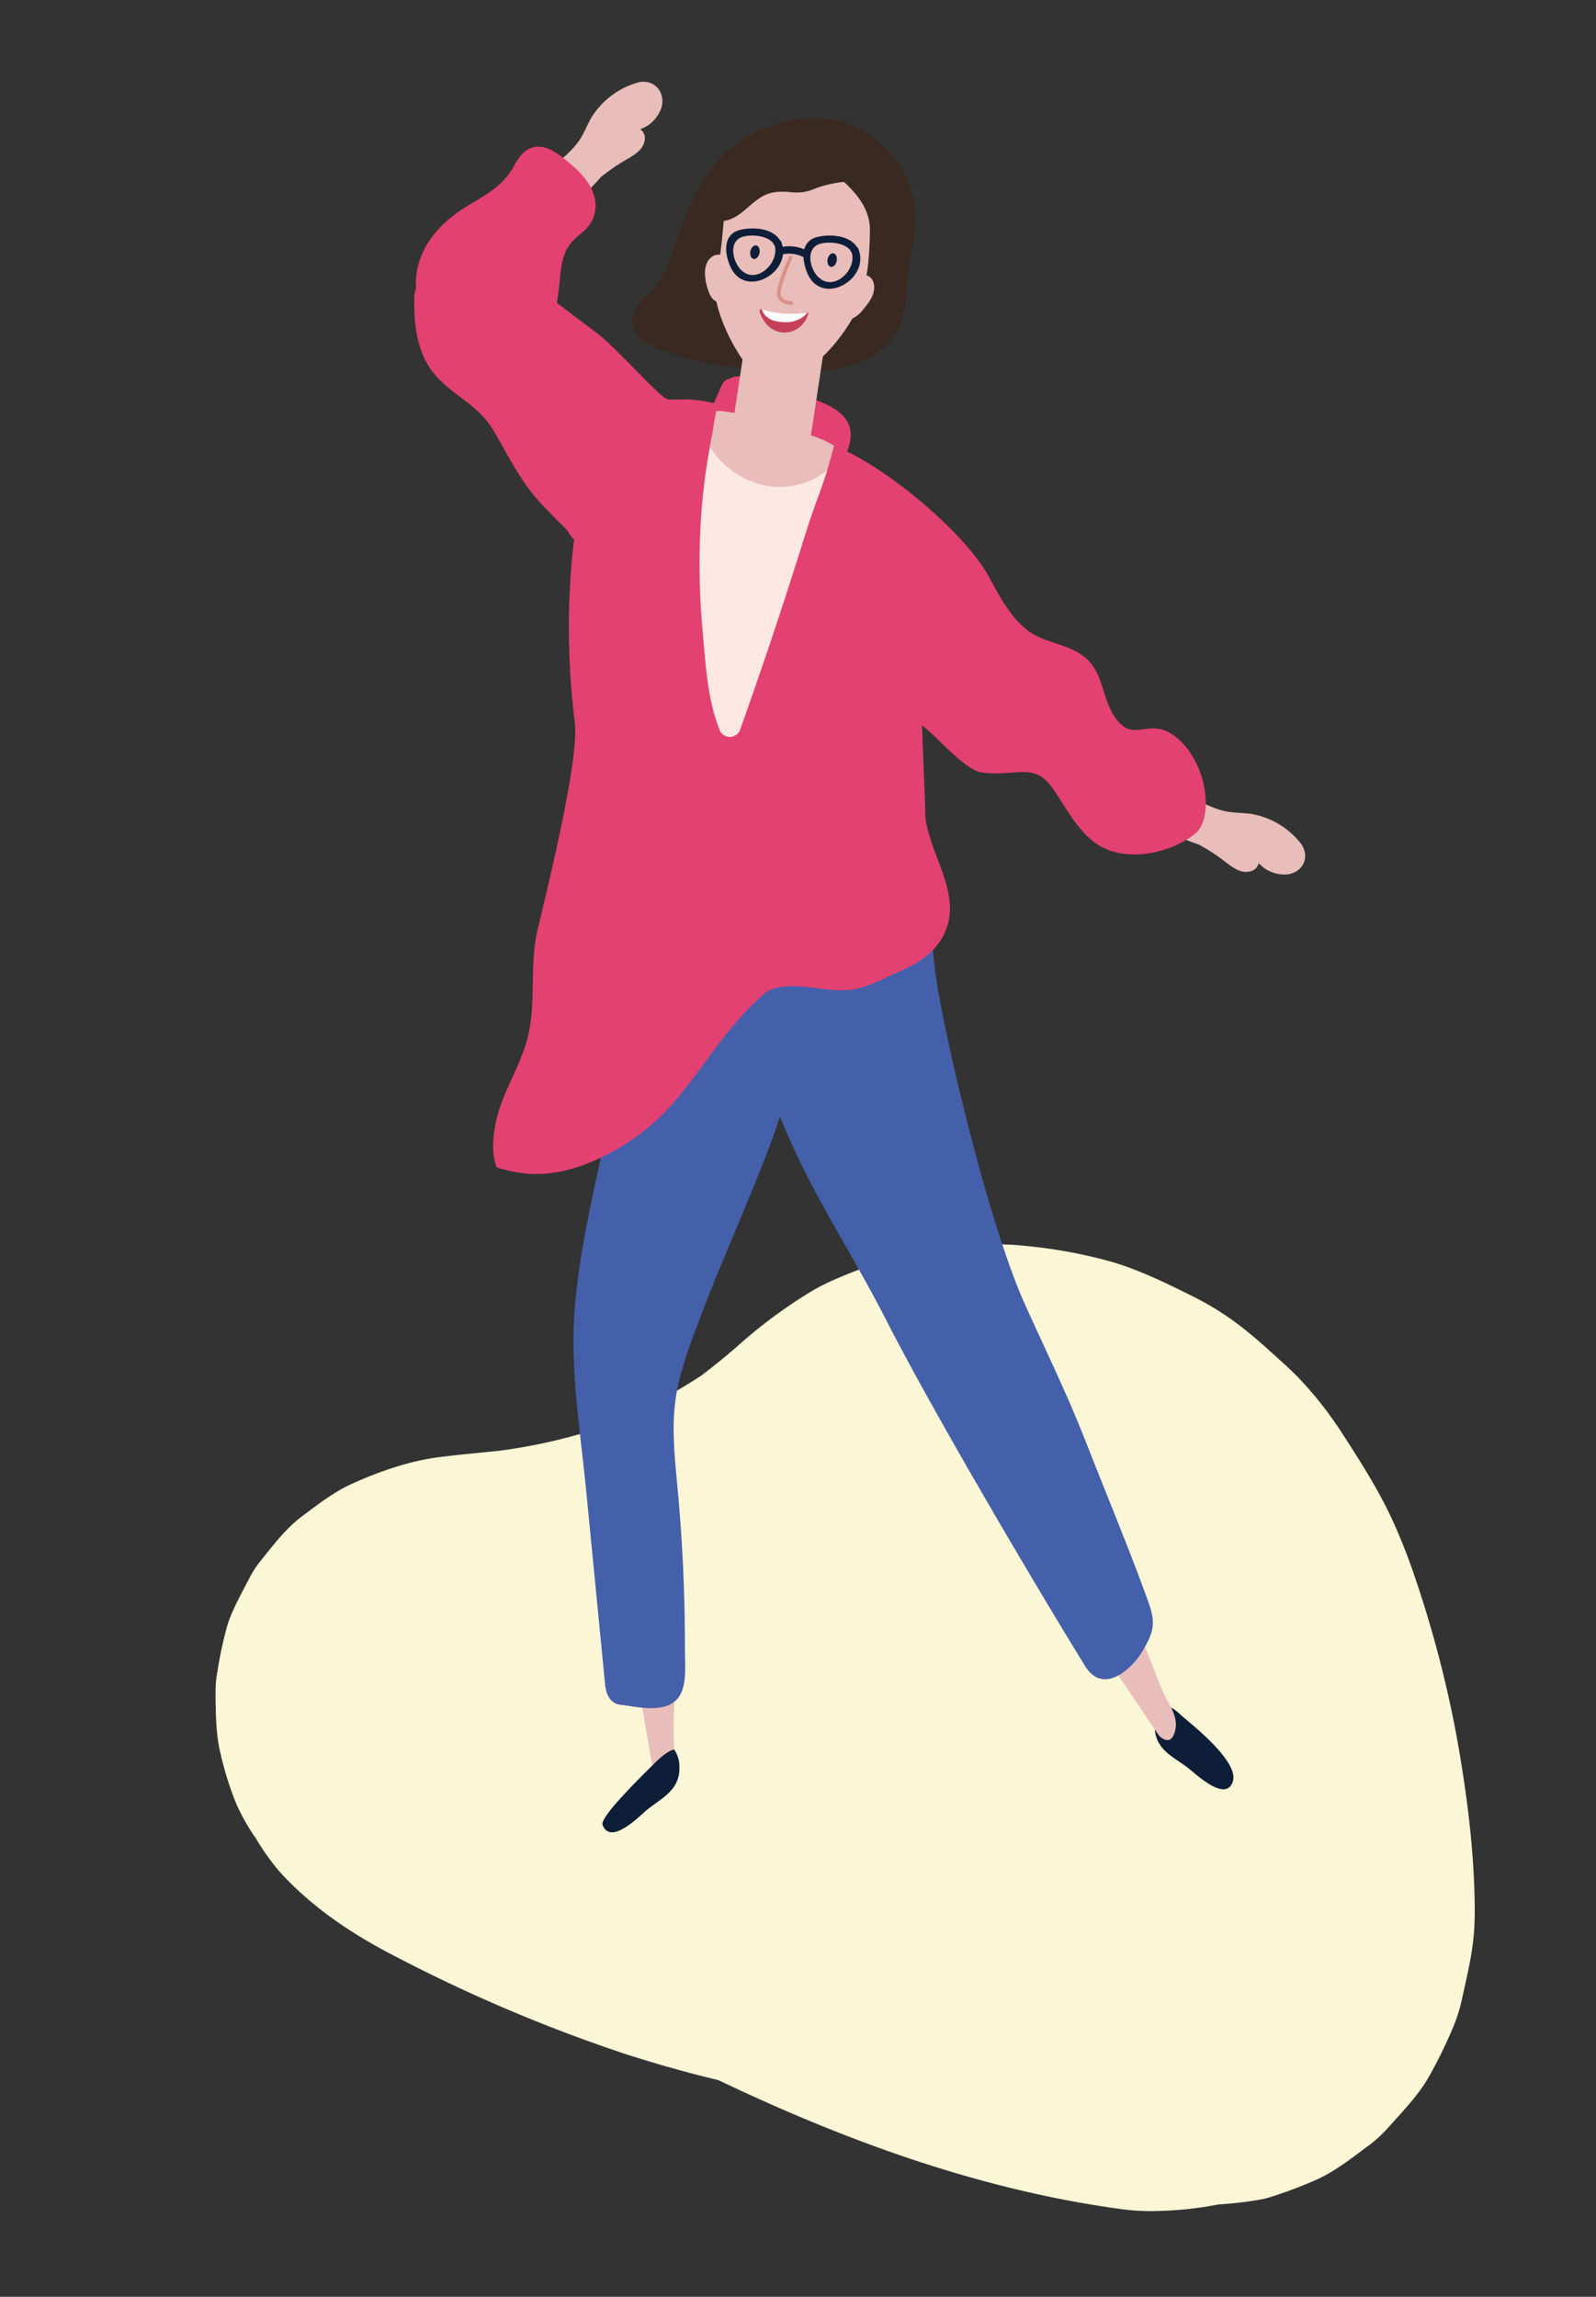
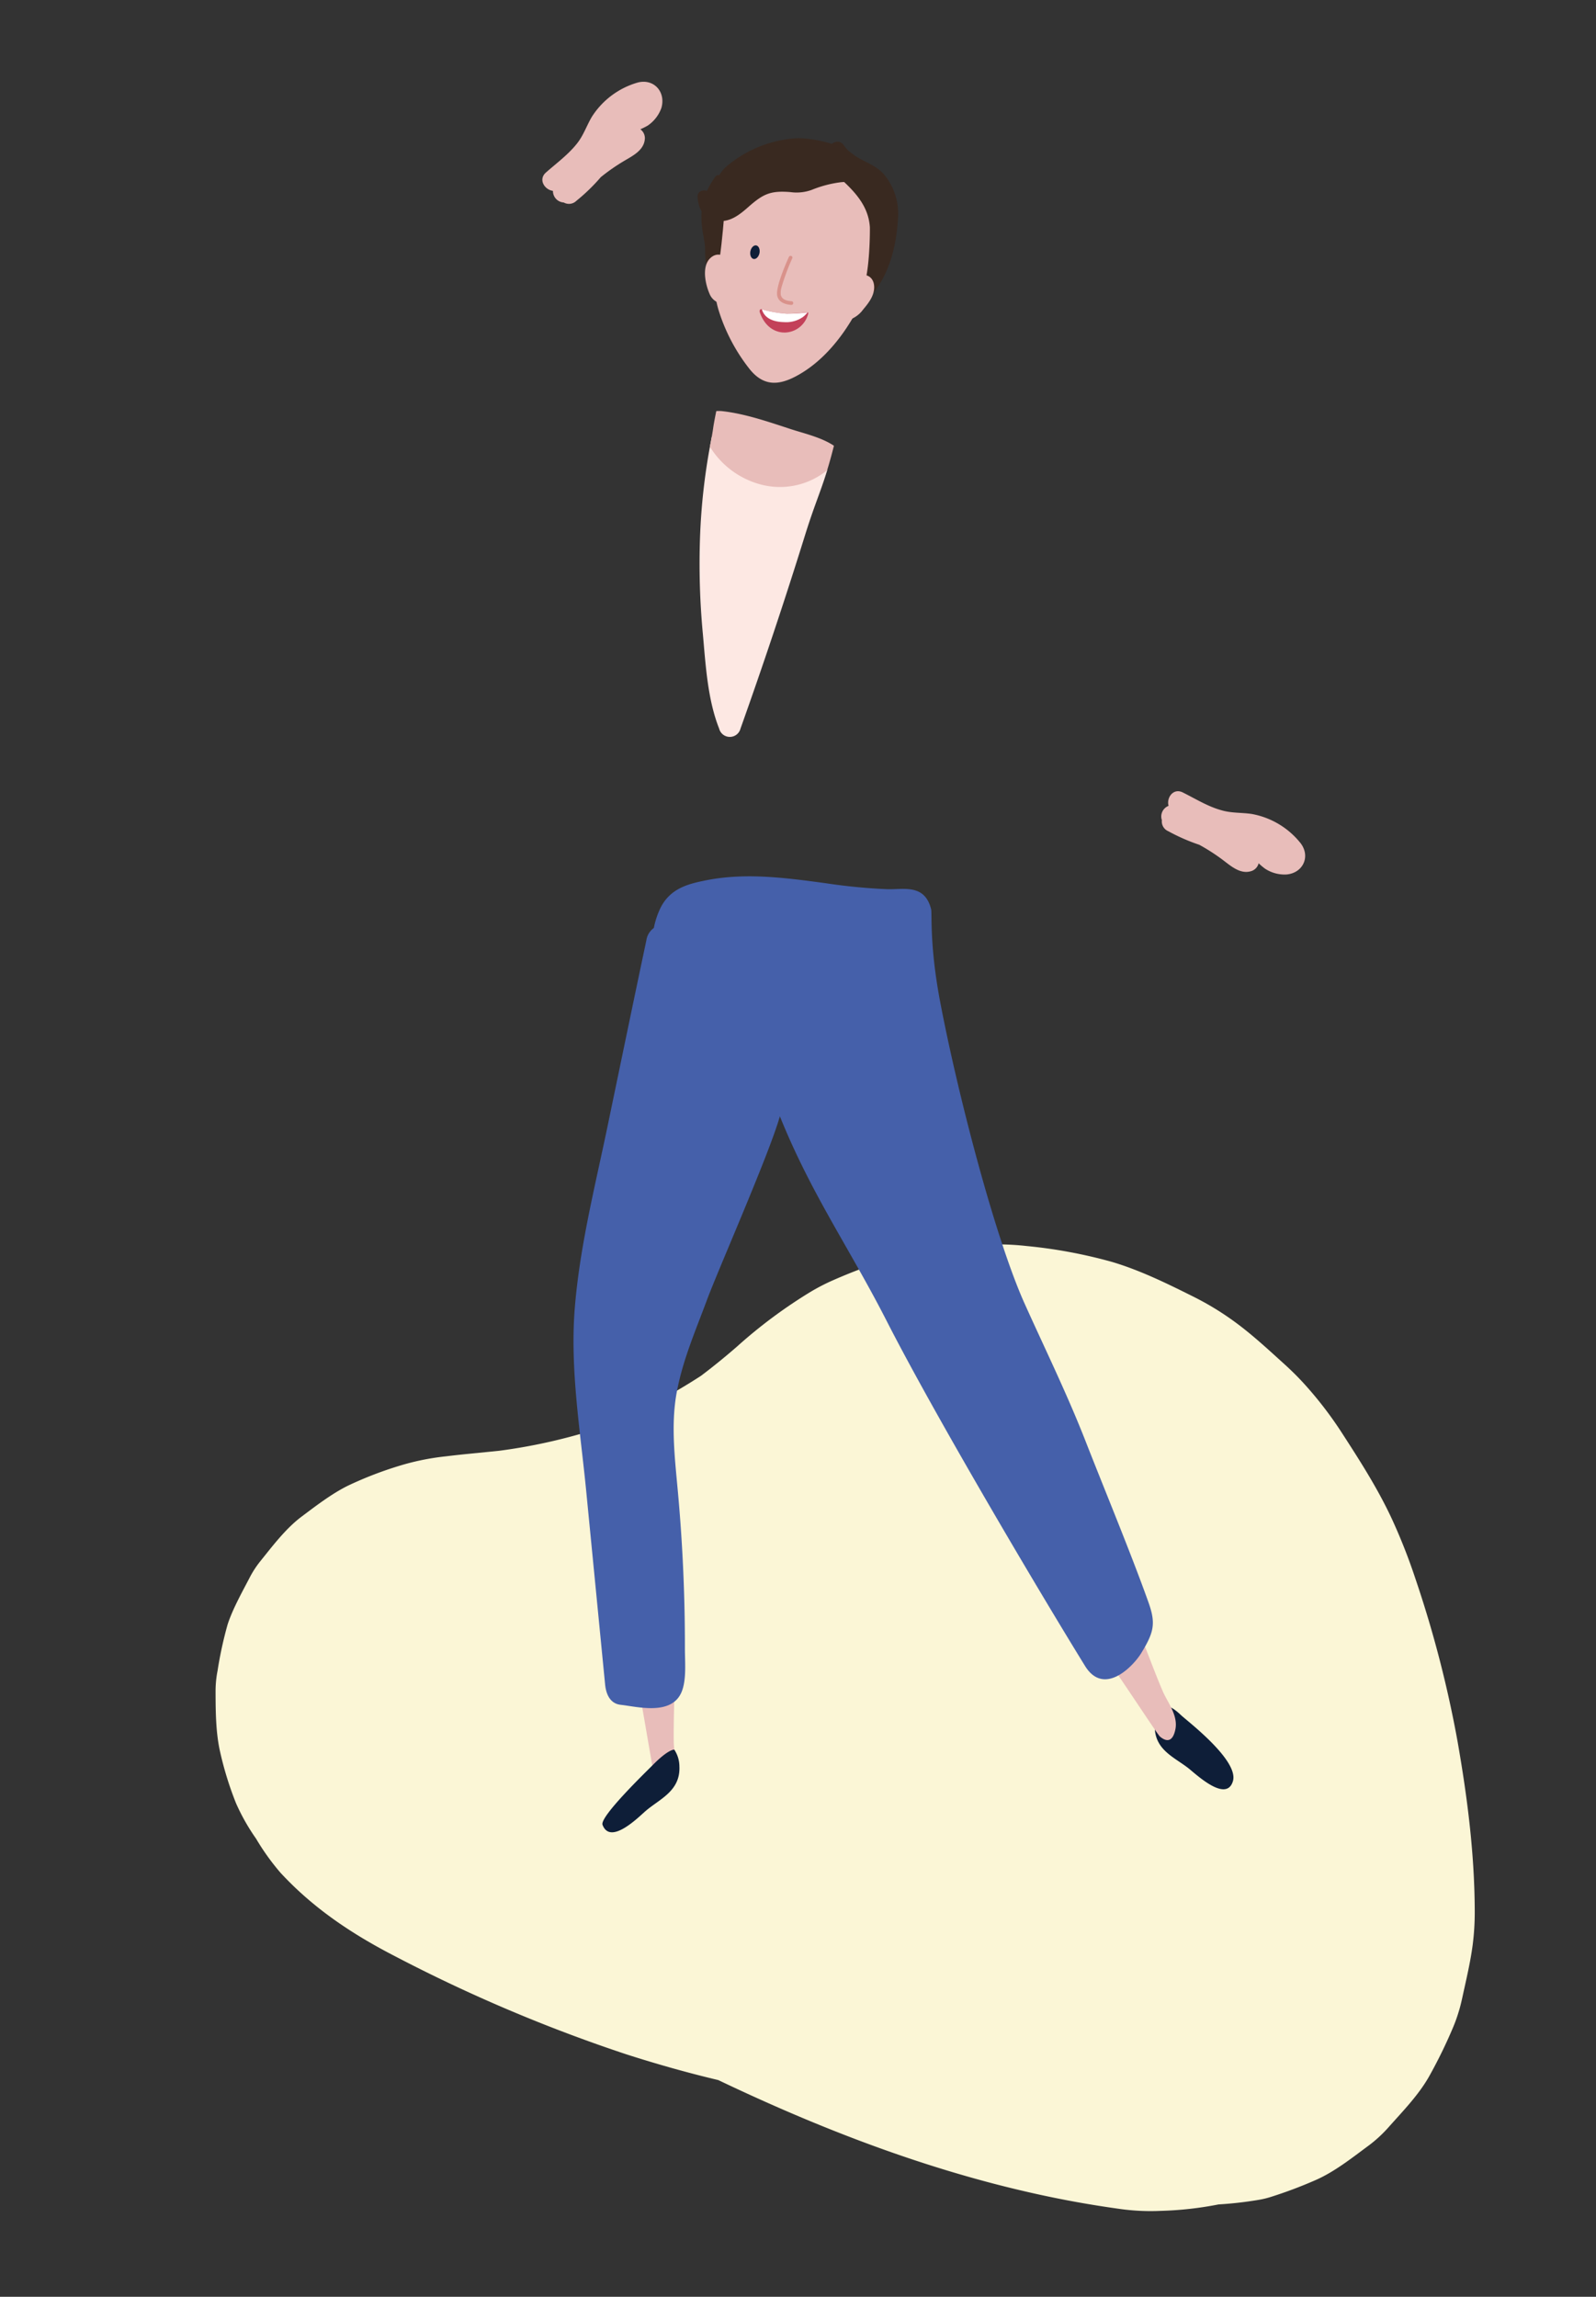
<svg xmlns="http://www.w3.org/2000/svg" id="Ebene_1" data-name="Ebene 1" viewBox="0 0 434.59 625.23">
  <rect x="0" y="0" width="434.59" height="625.23" fill="#333333" stroke="none" />
  <defs>
    <style>.cls-1{fill:#fbf6d6;}.cls-2{fill:#fff;}.cls-3{fill:#392920;}.cls-4{fill:#e8bdba;}.cls-5{fill:#0e1e38;}.cls-6{fill:#4560aa;}.cls-7{fill:#e34172;}.cls-8{fill:#fde8e3;}.cls-9{fill:#c34159;}.cls-10{fill:#d9928b;}</style>
  </defs>
  <title>2Zeichenfläche 1</title>
  <path class="cls-1" d="M336.8,360.26c4.54,3.38,8.73,7.28,12.91,11.06,1.79,1.62,3.51,3.31,5.15,5.09a103.3,103.3,0,0,1,10.66,13.84c4.9,7.57,9.7,15.07,13.52,23.3a157.39,157.39,0,0,1,6.4,16.27A309.12,309.12,0,0,1,396.9,474.1c2.66,15.18,4.63,30.57,4.67,46.16a69.46,69.46,0,0,1-.55,9.1c-.61,4.71-1.74,9.4-2.74,14-.32,1.48-.67,3-1.12,4.4a41.68,41.68,0,0,1-1.56,4.3,133.31,133.31,0,0,1-6.41,13.1c-2.86,5.1-7.21,9.55-11,13.82a36.24,36.24,0,0,1-5.39,5c-4.55,3.35-9.32,7.18-14.54,9.47a120.42,120.42,0,0,1-12.32,4.63,23.74,23.74,0,0,1-3.31.78,103.11,103.11,0,0,1-10.83,1.23,94.44,94.44,0,0,1-15.73,1.75,60.09,60.09,0,0,1-11.39-.56q-11.48-1.59-22.75-4.1c-30-6.66-58.73-17.77-86.34-30.94-8.42-2-16.77-4.36-25-7a424.74,424.74,0,0,1-63-26.7c-11.64-6-22.21-13-31.21-22.74a64.27,64.27,0,0,1-6.66-9.29,56,56,0,0,1-5.45-9.63,91.4,91.4,0,0,1-4.47-14.61c-1.07-5.14-1.09-10.8-1.1-16a28.51,28.51,0,0,1,.54-5.44,106.27,106.27,0,0,1,2.74-12.62c1.38-4.27,4.19-9.25,5.95-12.65a26.55,26.55,0,0,1,3-4.62c3.22-4,6.89-8.87,11.2-12.09,3.75-2.81,8.34-6.36,12.83-8.52a101.68,101.68,0,0,1,14.79-5.61,68,68,0,0,1,11.69-2.28c4.79-.59,9.6-1,14.4-1.5a152.29,152.29,0,0,0,29.13-6.76,161,161,0,0,0,25.93-13.67q5-3.78,9.79-7.95a134.26,134.26,0,0,1,20.07-14.92,55.61,55.61,0,0,1,6.14-3.16,152.13,152.13,0,0,1,15.49-5.82c7.54-2.37,15.41-3,23.14-3.65a70.79,70.79,0,0,1,14,.18,134,134,0,0,1,23.31,4.34c7.71,2.3,15,5.89,22.11,9.44A78.24,78.24,0,0,1,336.8,360.26Z" />
  <path class="cls-2" d="M233.31,73.7,235,75.56l1.93,2.67s-4.62-1.26-5-2.26C231.73,75.51,233.31,73.7,233.31,73.7Z" />
-   <path class="cls-3" d="M249,56.58a27.43,27.43,0,0,0-27.58-24.44,30.57,30.57,0,0,0-11.92,2.34A32.36,32.36,0,0,0,195.22,44c-4.4,5.09-7.15,11.19-9.48,17.27-2.59,6.75-4.19,14.56-10,19.65-3.89,3.44-5.42,8.26-.4,11.84A25.22,25.22,0,0,0,182.44,96a51.48,51.48,0,0,0,7.7,2.29c59.79,12.11,56-14.78,56.64-20.77C247.52,70.53,249.85,63.7,249,56.58ZM217.76,89.15a20.94,20.94,0,0,0,1.63-2.63,5.51,5.51,0,0,0,2.39-1.33A10.92,10.92,0,0,1,217.76,89.15Z" />
  <path class="cls-4" d="M173.68,22.46a22,22,0,0,0-12.54,9.37c-1.41,2.4-2.25,5-4,7.21-2.35,3-5.62,5.4-8.48,7.92-2.17,1.91-.36,4.71,1.91,5a3.11,3.11,0,0,0,2.93,3.16,2.89,2.89,0,0,0,3.47-.47,50.84,50.84,0,0,0,6.62-6.42,53.08,53.08,0,0,1,6.2-4.33c2.49-1.49,5.69-3,5.81-6.27a3,3,0,0,0-1.23-2.44,18.53,18.53,0,0,0,2-1,9.72,9.72,0,0,0,3.74-4.85C181.33,25,178.05,21.35,173.68,22.46Z" />
  <path class="cls-4" d="M354.22,229.62a22,22,0,0,0-13.42-8.05c-2.76-.4-5.48-.2-8.19-1-3.69-1-7.13-3.16-10.54-4.85-2.59-1.29-4.49,1.45-3.87,3.65a3.1,3.1,0,0,0-1.82,3.9,2.88,2.88,0,0,0,1.74,3,52.13,52.13,0,0,0,8.45,3.7,53.56,53.56,0,0,1,6.36,4.09c2.32,1.75,4.95,4.13,8,3a3,3,0,0,0,1.8-2.06,18.34,18.34,0,0,0,1.68,1.43,9.68,9.68,0,0,0,5.91,1.62C354.76,237.66,356.89,233.24,354.22,229.62Z" />
  <path class="cls-5" d="M314.45,469.77a8.51,8.51,0,0,1,1.29-4.63s1.25-2.67,5.83,1.74c1.57,1.5,15.87,12.32,14.15,18-1.67,5.51-8.87-.83-11.47-3C320.4,478.54,314.28,476.69,314.45,469.77Z" />
  <path class="cls-4" d="M183.46,474c-.07-6.07.24-12.14.23-18.21,0-10.5.53-24.35-4-33.53-.91-1.85-3.67-1.82-3.61,1,0,1.31.06,2.61.1,3.92-.92-1.15-2.56-.84-3.13,1a16,16,0,0,0-.45,5.72,9.07,9.07,0,0,0-2.18-2.34A1.59,1.59,0,0,0,168,432c-1.38-1-1.89-6.57-1-4.2,4.14,11.45,10.68,54.83,11.36,56.5,1.11,2.73,2.64,3.31,4.36,1C184.79,482.45,183.5,477.38,183.46,474Z" />
  <path class="cls-5" d="M185,480.87a8.32,8.32,0,0,0-1.39-4.58s-1.51-.26-6,4.32c-1.53,1.56-14.38,13.94-13.54,16.14,2,5.3,8.85-1.16,11.4-3.47C179.24,489.85,185.31,487.78,185,480.87Z" />
  <path class="cls-4" d="M316.64,460.44c-2.28-5.28-4.22-10.81-6.45-16.12-3.85-9.21-8.42-21.71-15.72-26.93-1.47-1.06-3.89.71-2.81,3.12l1.51,3.37c-1.22-.43-2.55.87-2.38,2.83a14.61,14.61,0,0,0,1.69,5.3,6.47,6.47,0,0,0-2.77-.68,2,2,0,0,0-2,1.94c-1.56,0-4.06-4.57-2.44-3,7.81,7.44,29.38,41.41,30.58,42.45,2,1.69,3.53,1.24,4.19-1.88C320.88,467,317.9,463.38,316.64,460.44Z" />
  <path class="cls-6" d="M312.66,436c-4.7-13.17-11.94-30.59-17-43.53s-11.07-25.18-16.72-37.74c-8-17.87-18.2-57-23-82.35-2.86-15.27-2.1-23.68-2.4-24.88-1.73-6.94-7.49-5.32-11.83-5.44a156.88,156.88,0,0,1-16.86-1.63c-11-1.48-22.11-3-33.15-.68-4.42.92-9.18,2.12-11.83,7.36a22.3,22.3,0,0,0-1.83,5.51A5,5,0,0,0,176,256c-3.62,17.08-7.15,34.19-10.71,51.29-3.34,16-7.42,32.13-8.77,48.71s1.5,33.46,3.09,49.76l5.16,52.78c.31,3.17,1.7,5.26,4.22,5.54,4.6.5,14.27,3.17,16.77-3.92,1.19-3.35.73-7.94.74-11.56,0-4.45-.05-8.91-.18-13.37q-.39-14.31-1.68-28.56c-.81-9.17-2.06-18.69-.34-27.8,1.64-8.73,5.16-16.79,8.14-24.83,3.07-8.29,17-39.84,19.92-50.16,8.58,21.26,18.95,35.86,29.09,55.73,12.69,24.86,39.69,70.66,54,93.89,5.17,8.37,13.09.13,15.29-3.46C314.3,444.24,314.77,441.85,312.66,436Z" />
-   <path class="cls-7" d="M318.45,199.46c-6.18-3.52-9.89,2.6-14.64-3.91-3.83-5.24-3.15-12.36-8.42-16.63-4.57-3.71-10.43-3.72-15.12-7s-8-9.35-10.92-14.79c-6.46-11.89-26.36-28.34-38.7-34.21,1.1-2.74,1.57-5.75-.05-8.36-2.51-4.08-8.32-5.51-12.14-7-5.28-2-10.81-4.28-16.36-5a5.19,5.19,0,0,0-3.58.6c-1.2.12-1.82,1.31-2.36,2.51s-1.19,2.72-1.77,4.08c-8.49-1.9-9.91-.43-12.85-1.16-1.75-.44-14.37-14.47-18.84-17.8-2.35-1.75-10.47-7.93-11.09-8.32.5-2.59.73-5.31,1-8,.41-4,1.33-7.13,4.13-9.63,2.14-1.91,4.27-3.25,5.11-6.48,1.83-7-4.7-12.48-9.05-15.8-5.07-3.87-9.39-3.86-12.77,2.47s-9,8.55-14.26,12c-5.48,3.63-10.62,8.86-12.14,16.32a20.12,20.12,0,0,0-.35,5.29,6.44,6.44,0,0,0-.46,2.3c-.22,7.68.87,15.72,5.81,21.29,5.08,5.73,11.67,8,15.85,15.13s7.33,13.83,12.85,19.73c2.28,2.44,4.63,4.79,7,7.11a18.36,18.36,0,0,0,2,2.73c-.77,5.75-1.09,11.64-1.33,17.22A215.82,215.82,0,0,0,156.54,197c1.15,10.48-8.13,47.38-10.21,56.37-2.21,9.57-.25,19.74-2.66,29.12-2.14,8.38-7.3,15.32-8.85,24-.67,3.74-.9,7.75.4,11.28a40.84,40.84,0,0,0,8.62,1.75c7.16.51,14.51-1.68,21-5a60,60,0,0,0,17.3-12.93c4.9-5.39,9.09-11.56,13.56-17.42,4-5.27,8.41-10.45,13.45-14.46,6.94-3.06,15.07.52,22.28-.25,4.63-.5,8.89-3,13.19-4.88,4.5-2,8.87-4.23,11.74-9,6.24-10.26-1.89-20.68-4-30.88a11.58,11.58,0,0,1-.37-2c-.13-6.52-.74-18.68-.9-25.24,4.55,3.54,11.61,12.12,16.24,12.82,3.93.59,7.61-.07,11.53-.1,4.29,0,6.4,2.15,8.87,6,4.17,6.48,7.82,13.26,15,15.52s16.49.08,22.6-4.66C331.16,222.5,328.31,205.09,318.45,199.46Z" />
  <path class="cls-8" d="M205.88,123.92c-4.1-1.21-8.82-2.12-12.09-4.92-.1.56-.22,1.23-.39,2.11a169.26,169.26,0,0,0-2.78,25.09,203.59,203.59,0,0,0,.77,26.37c.76,8.44,1.28,17.83,4.43,25.76a3,3,0,0,0,5.82,0q9.27-26,17.5-52.42c2.69-8.64,4.23-11.76,6.14-18C218.51,128.78,212.39,125.85,205.88,123.92Z" />
  <path class="cls-4" d="M227.08,121.34c-3.36-2.25-8.07-3.34-11.45-4.43-6.16-2-12.61-4.29-19.09-5a9.75,9.75,0,0,0-1.5,0c-1.24,6.22-.46,3-1.64,9.2l-.09.5a23.25,23.25,0,0,0,14.85,10.52A20.33,20.33,0,0,0,225.23,128C225.8,126.17,226.41,124,227.08,121.34Z" />
-   <rect class="cls-4" x="201.57" y="80.59" width="21.48" height="37.47" transform="matrix(0.99, 0.15, -0.15, 0.99, 17.61, -31.18)" />
  <path class="cls-4" d="M237.8,74.06c2.92-9,4-26.82-7.63-30.26-6.37-1.88-25-2.94-32.12,5-4.26,4.73-4.27,10.67-3.89,16.75.42,6.54-.4,12.92,1.63,19.26a49.41,49.41,0,0,0,8.44,15.8c3.62,4.41,7.6,4.41,12.46,1.84C227.06,97,234.27,84.94,237.8,74.06Z" />
  <path class="cls-3" d="M240.85,47.64c-3.11-3.73-8.24-3.91-11.13-8.15-1.44-2.12-4.9-.13-3.45,2A14.82,14.82,0,0,0,229.65,45l-.18,0a2,2,0,0,0-.89,3.37c4.25,3.82,7.93,7.75,8.29,13.53,0,.1.15,12.79-2.26,17.8-1,2-.6,4.18,1.1,2.47,6.26-6.29,8.46-14.73,8.85-23.51A16.76,16.76,0,0,0,240.85,47.64Z" />
  <path class="cls-3" d="M196,52c.19-.31.38-.63.6-.95,1.23-1.82-.67-4.62-1.92-2.82-2.59,3.75-4,7.12-3.62,12.59.28,3.62,1,4.46.94,8,0,2,.61,7.53,2.35,7.55,1.52,0,3.08-19.13,3.11-22.39C197.47,52.64,196.73,52,196,52Z" />
  <path class="cls-3" d="M234.49,45.05c-1.65-5.62-14-7.69-17.88-7.4a32.69,32.69,0,0,0-18.8,7.67c-1.53,1.24-3.78,4.91-3.76,7.67a2.52,2.52,0,0,0-.21.25c-.72-2-4.12-1.88-3.89.51.31,3.22,1.58,5.72,5,6.33,3.75.65,6.48-1.65,9.13-4,3.82-3.32,5.82-4.22,11.14-3.79A12.12,12.12,0,0,0,221,51.7a31.52,31.52,0,0,1,7.62-2.05c1.64-.26,5.23.08,6.44-1.17C235.53,48,234.7,45.74,234.49,45.05Z" />
  <path class="cls-4" d="M235.75,74.9a4.89,4.89,0,0,0-2.89.36c-.58.23-1.89,1.47-2.42,1.45-1.94-.1-1.9,2.83,0,3a3.21,3.21,0,0,0,2.38-1,8.19,8.19,0,0,1,.72-.46,1.24,1.24,0,0,0,0,.44c0,1.15-1.6,2.62-2.3,3.46s-1.54,1.76-2.34,2.6a1.53,1.53,0,0,0,1.47,2.53,7.6,7.6,0,0,0,4.64-3c1.36-1.61,2.79-3.41,3-5.56C238.18,77,237.54,75.33,235.75,74.9Z" />
  <path class="cls-4" d="M199.46,84.6A33.39,33.39,0,0,1,198.22,81s.05-.09.07-.15a12.2,12.2,0,0,0,.24-6.58,1.53,1.53,0,0,0,.63-1.51c-.43-2.8-3.51-4.75-5.84-2.4s-1.2,7.26,0,9.87a4.26,4.26,0,0,0,2.11,2.08,35.75,35.75,0,0,0,1.26,3.5C197.37,87.3,200.1,86.18,199.46,84.6Z" />
  <path class="cls-9" d="M219.73,85a51,51,0,0,1-5.59.4,34.92,34.92,0,0,1-6.59-1.14c-.5-.33-.84.22-.66.75,2.7,7.88,11.38,6.61,13.13.59C220.13,85.22,220.1,84.94,219.73,85Z" />
-   <path class="cls-5" d="M227.83,71.05c-.2,1-.92,1.73-1.61,1.59s-1.07-1.08-.86-2.09.93-1.73,1.61-1.59S228,70,227.83,71.05Z" />
  <path class="cls-5" d="M206.81,68.9c-.21,1-.93,1.73-1.61,1.59s-1.07-1.07-.87-2.09.93-1.73,1.61-1.59S207,67.89,206.81,68.9Z" />
  <path class="cls-2" d="M214.16,85.4a34.12,34.12,0,0,1-6.58-1.14l-.12-.06c.76,2.67,3.5,3.45,6.07,3.49a7.93,7.93,0,0,0,5.1-1.39A4.23,4.23,0,0,0,219,86a7.29,7.29,0,0,0,.89-.94.41.41,0,0,0-.16,0A48.67,48.67,0,0,1,214.16,85.4Z" />
  <path class="cls-10" d="M215.55,82c-1.15-.08-2.64-.36-2.94-1.74a5.59,5.59,0,0,1,.23-2.18,60.66,60.66,0,0,1,2.9-7.78c.26-.59-.67-.93-.93-.35-.95,2.1-3.43,7.88-3.21,10.25.19,2,2.11,2.69,3.86,2.8A.5.5,0,0,0,215.55,82Z" />
-   <path class="cls-5" d="M233.74,67.74a1,1,0,0,0-.41-.5c-2.07-3.24-7.33-3.56-10.77-2.72A4.57,4.57,0,0,0,219,67.87a10.57,10.57,0,0,0-5.88-.68,6.53,6.53,0,0,0-.4-1.38,1.06,1.06,0,0,0-.41-.51c-2.07-3.24-7.32-3.56-10.77-2.72-4.87,1.2-4.26,6.59-2.57,10.18,3.53,7.5,13.52,3,14.23-3.54a8.66,8.66,0,0,1,5.59.78A12.62,12.62,0,0,0,220,74.7C224.1,83.44,237,75.93,233.74,67.74Zm-32.05,5.63c-2.14-2.24-3.38-7.52.37-8.85,2.46-.87,7.82-.41,8.83,2.38L211,67C212.09,71.8,205.77,77.67,201.69,73.37Zm21,1.94c-2.14-2.24-3.38-7.52.37-8.85,2.45-.87,7.82-.42,8.83,2.37A1.27,1.27,0,0,0,232,69C233.13,73.74,226.81,79.6,222.73,75.31Z" />
</svg>